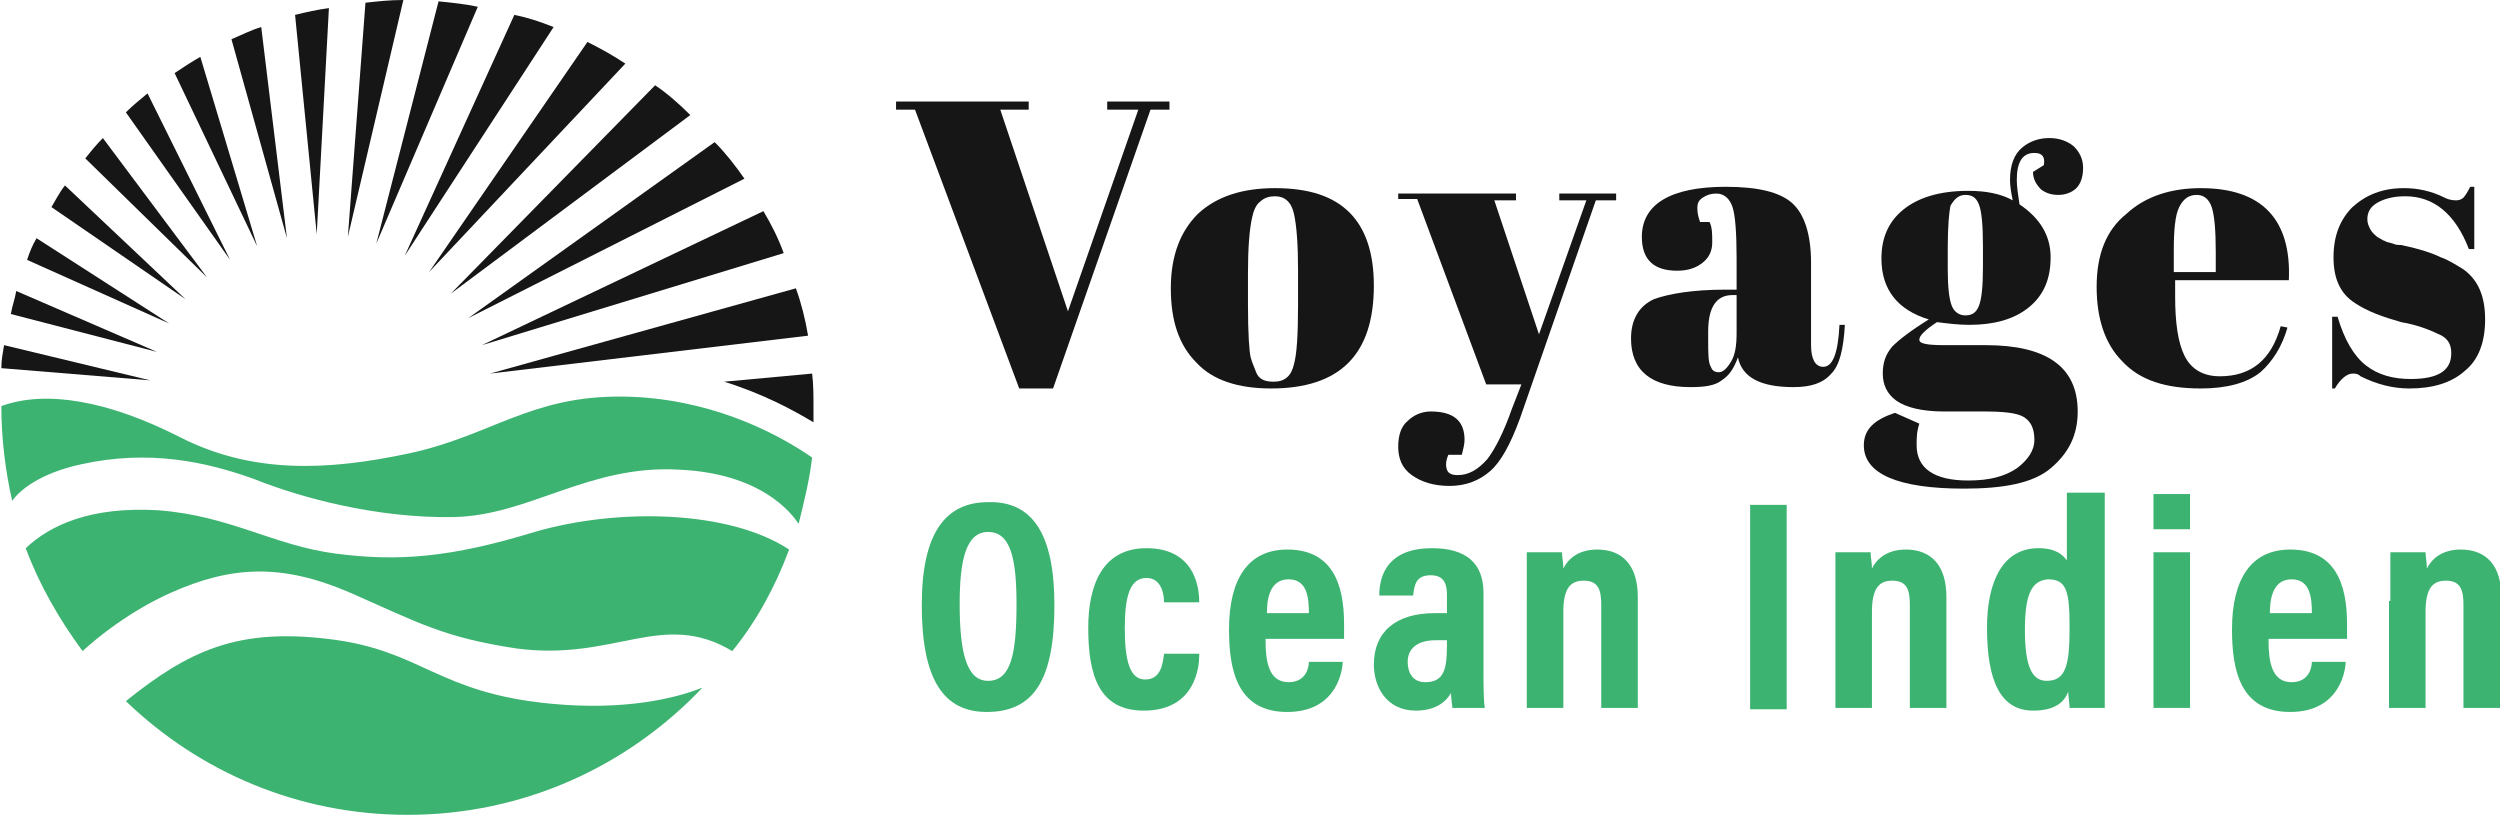
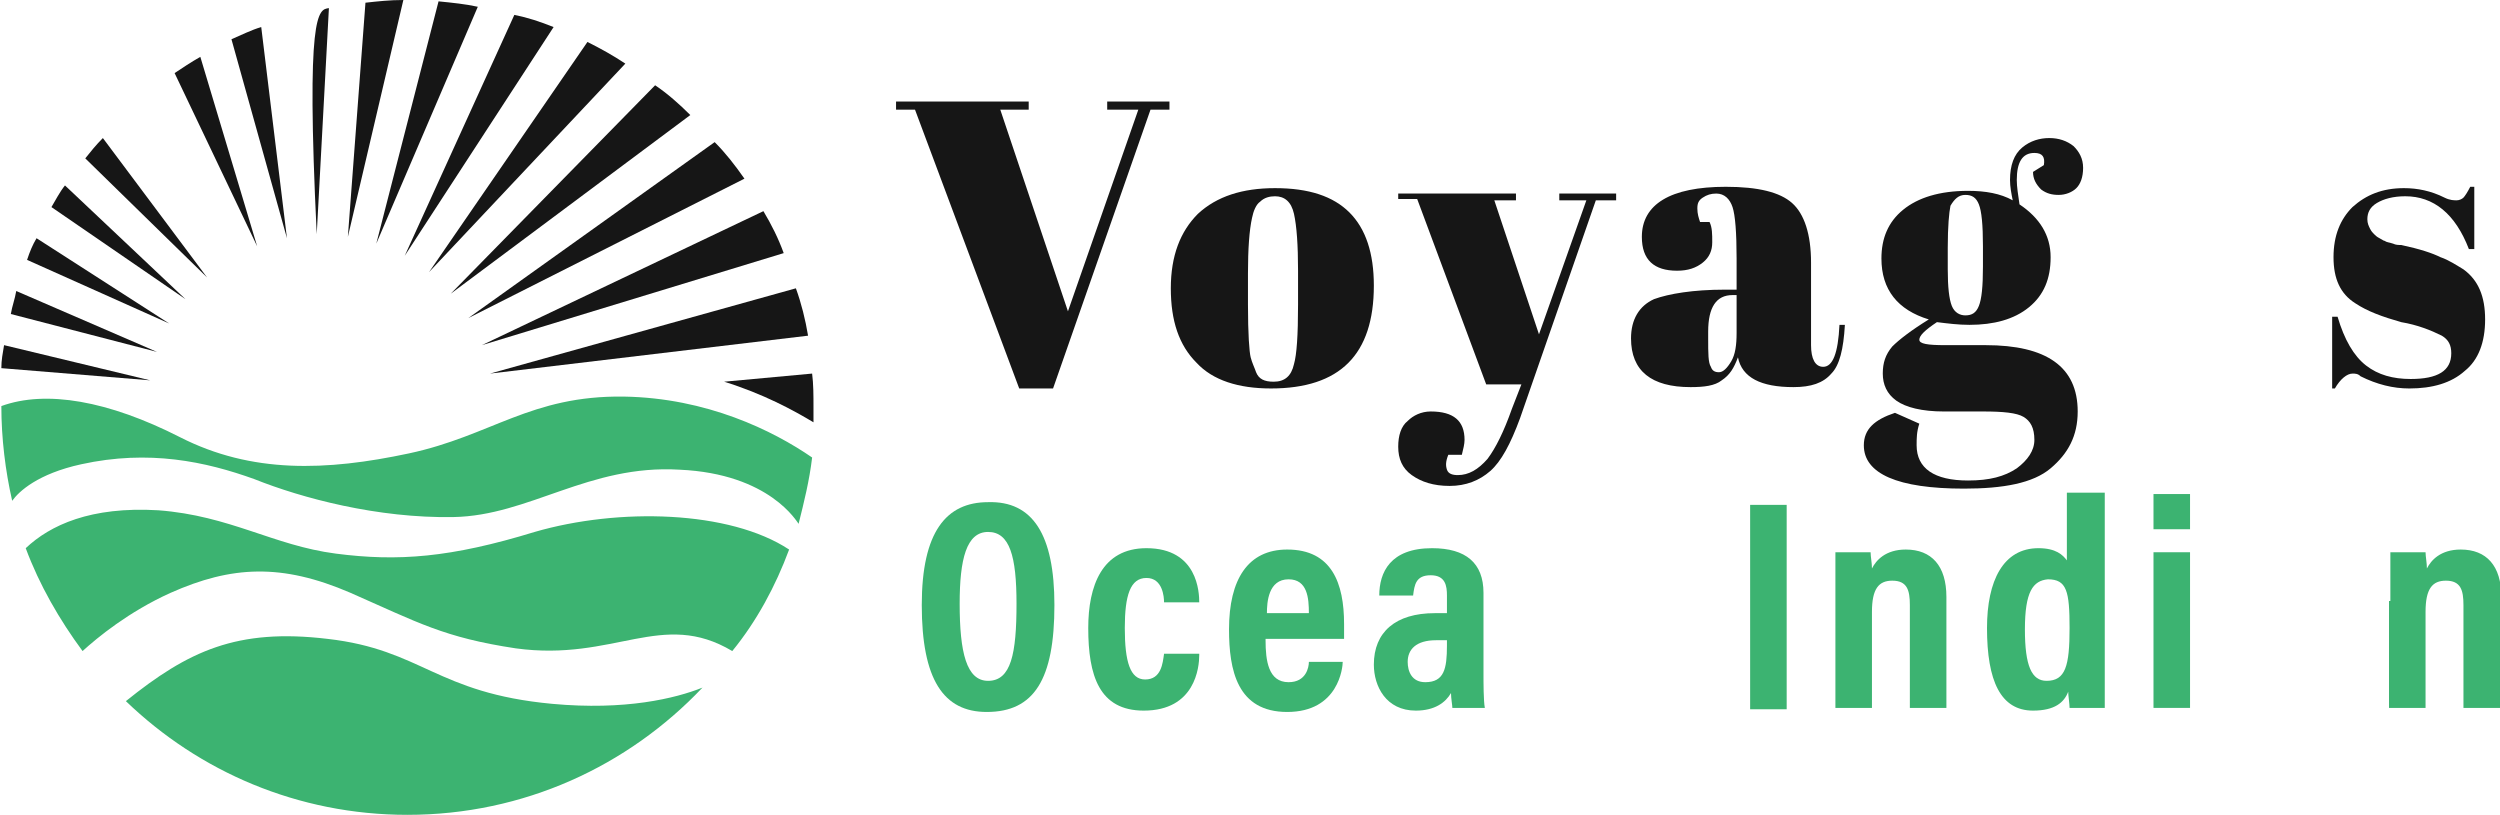
<svg xmlns="http://www.w3.org/2000/svg" version="1.1" id="Layer_1" x="0px" y="0px" width="184.7px" height="60.2px" viewBox="0 0 184.7 60.2" style="enable-background:new 0 0 184.7 60.2;" xml:space="preserve">
  <style type="text/css">
	.st0{fill:#161616;}
	.st1{fill:#3CB371;}
</style>
  <g>
    <path class="st0" d="M78.9,23l5.2-14.9h-2.3V7.5h4.6v0.6h-1.4l-7.2,20.6h-2.5L67.6,8.1h-1.4V7.5H76v0.6h-2.1L78.9,23z" />
    <path class="st0" d="M88.4,26.8c-1.3-1.3-1.9-3.1-1.9-5.5c0-2.4,0.7-4.2,2-5.5c1.4-1.3,3.3-1.9,5.7-1.9c2.5,0,4.3,0.6,5.5,1.8   c1.2,1.2,1.8,3,1.8,5.4c0,5.1-2.5,7.6-7.6,7.6C91.5,28.7,89.6,28.1,88.4,26.8z M95.9,22.5V20c0-1.9-0.1-3.3-0.3-4.2   c-0.2-0.9-0.7-1.3-1.4-1.3c-0.4,0-0.8,0.1-1.1,0.4c-0.3,0.2-0.5,0.7-0.6,1.2c-0.2,0.9-0.3,2.3-0.3,4.1v2.3c0,2.2,0.1,3.5,0.2,3.9   c0.1,0.4,0.3,0.8,0.4,1.1c0.2,0.5,0.6,0.7,1.3,0.7c0.8,0,1.3-0.4,1.5-1.3C95.8,26.2,95.9,24.8,95.9,22.5z" />
    <path class="st0" d="M103.3,14.8v-0.5h8.7v0.5h-1.6l3.3,9.9l3.5-9.9h-2v-0.5h4.2v0.5h-1.5l-5.6,16.1c-0.7,1.9-1.4,3.2-2.2,3.9   c-0.8,0.7-1.8,1.1-3,1.1c-1.2,0-2.1-0.3-2.8-0.8c-0.7-0.5-1-1.2-1-2.1c0-0.8,0.2-1.5,0.7-1.9c0.4-0.4,1-0.7,1.7-0.7   c1.7,0,2.5,0.7,2.5,2.1c0,0.3-0.1,0.7-0.2,1.1h-1c-0.2,0.5-0.2,0.8-0.1,1.1c0.1,0.3,0.4,0.4,0.8,0.4c0.8,0,1.5-0.4,2.2-1.2   c0.6-0.8,1.2-2,1.8-3.7l0.7-1.8h-2.6l-5.1-13.7H103.3z" />
    <path class="st0" d="M127.4,21.4h0.9v-2.3c0-1.9-0.1-3.2-0.3-3.8c-0.2-0.6-0.6-1-1.2-1c-0.4,0-0.7,0.1-1,0.3   c-0.3,0.2-0.4,0.4-0.4,0.8s0.1,0.7,0.2,1h0.7c0.2,0.4,0.2,0.9,0.2,1.5c0,0.6-0.2,1.1-0.7,1.5s-1.1,0.6-1.9,0.6   c-1.7,0-2.6-0.8-2.6-2.5c0-2.4,2.1-3.7,6.2-3.7c2.4,0,4,0.4,4.9,1.2c0.9,0.8,1.4,2.3,1.4,4.4v6.1c0,1,0.3,1.6,0.9,1.6   c0.7,0,1.1-1,1.2-3.1l0.4,0c-0.1,1.8-0.4,3-1,3.6c-0.6,0.7-1.5,1-2.8,1c-2.4,0-3.8-0.7-4.1-2.2c-0.3,0.8-0.6,1.3-1.2,1.7   c-0.5,0.4-1.3,0.5-2.3,0.5c-2.9,0-4.4-1.2-4.4-3.6c0-1.4,0.6-2.4,1.7-2.9C123.3,21.7,125.1,21.4,127.4,21.4z M126.4,27.1   c0.1,0.3,0.3,0.4,0.6,0.4c0.3,0,0.6-0.3,0.9-0.8c0.3-0.5,0.4-1.2,0.4-2.1v-2.8H128c-1.2,0-1.8,0.9-1.8,2.7v0.5   C126.2,26.1,126.2,26.8,126.4,27.1z" />
    <path class="st0" d="M150.2,12.7l0.8-0.5c0.1-0.6-0.1-0.9-0.7-0.9c-0.9,0-1.3,0.7-1.3,2c0,0.5,0.1,1.1,0.2,1.8   c1.5,1,2.3,2.3,2.3,3.9s-0.5,2.8-1.6,3.7c-1.1,0.9-2.6,1.3-4.4,1.3c-0.8,0-1.6-0.1-2.4-0.2c-0.9,0.6-1.3,1-1.3,1.3   c0,0.3,0.6,0.4,1.9,0.4h3c4.5,0,6.8,1.6,6.8,4.9c0,1.8-0.7,3.1-2,4.2s-3.5,1.5-6.4,1.5c-4.9,0-7.4-1.1-7.4-3.2   c0-1.2,0.8-1.9,2.3-2.4l1.8,0.8c-0.2,0.6-0.2,1.1-0.2,1.6c0,1.7,1.3,2.6,3.8,2.6c1.6,0,2.7-0.3,3.6-0.9c0.8-0.6,1.3-1.3,1.3-2.1   c0-0.9-0.3-1.4-0.8-1.7s-1.5-0.4-3-0.4h-2.9c-1.6,0-2.8-0.3-3.5-0.8c-0.7-0.5-1-1.2-1-2c0-0.8,0.2-1.4,0.7-2c0.5-0.5,1.4-1.2,2.7-2   c-2.3-0.7-3.5-2.2-3.5-4.5c0-1.5,0.5-2.7,1.6-3.6c1.1-0.9,2.7-1.4,4.8-1.4c1.3,0,2.4,0.2,3.3,0.7c-0.1-0.5-0.2-1-0.2-1.5   c0-1.1,0.3-1.9,0.9-2.4c0.6-0.5,1.3-0.7,2-0.7c0.7,0,1.3,0.2,1.8,0.6c0.4,0.4,0.7,0.9,0.7,1.6c0,0.7-0.2,1.2-0.5,1.5   s-0.8,0.5-1.3,0.5c-0.5,0-0.9-0.1-1.3-0.4C150.4,13.6,150.2,13.2,150.2,12.7z M143.9,18.3v1.6c0,1.3,0.1,2.2,0.3,2.7   c0.2,0.5,0.6,0.7,1,0.7c0.5,0,0.8-0.2,1-0.7c0.2-0.5,0.3-1.4,0.3-2.9v-1.5c0-1.6-0.1-2.6-0.3-3.1c-0.2-0.5-0.5-0.7-1-0.7   c-0.5,0-0.8,0.3-1.1,0.8C144,15.7,143.9,16.7,143.9,18.3z" />
-     <path class="st0" d="M156.8,26.7c-1.3-1.3-1.9-3.2-1.9-5.5c0-2.4,0.7-4.2,2.2-5.4c1.4-1.3,3.3-1.9,5.5-1.9c4.5,0,6.7,2.3,6.5,6.8   h-8.4v1.2c0,1.9,0.2,3.4,0.7,4.4c0.5,1,1.4,1.5,2.6,1.5c2.3,0,3.8-1.2,4.5-3.7l0.5,0.1c-0.4,1.4-1.1,2.5-2,3.3   c-1,0.8-2.5,1.2-4.4,1.2C160,28.7,158.1,28.1,156.8,26.7z M160.6,20.1h3.1v-1.5c0-1.6-0.1-2.7-0.3-3.3c-0.2-0.6-0.6-0.9-1.1-0.9   c-0.6,0-1,0.3-1.3,0.9c-0.3,0.6-0.4,1.7-0.4,3.2V20.1z" />
    <path class="st0" d="M172.3,28.7v-5.3h0.4c0.5,1.7,1.2,2.9,2.1,3.6c0.9,0.7,2,1,3.3,1c2,0,3-0.6,3-1.9c0-0.6-0.2-1-0.7-1.3   c-0.8-0.4-1.8-0.8-3-1c-1.4-0.4-2.5-0.8-3.4-1.4c-1.1-0.7-1.6-1.8-1.6-3.4s0.5-2.8,1.4-3.7c1-0.9,2.2-1.4,3.8-1.4c1,0,2,0.2,3,0.7   c0.4,0.2,0.7,0.2,0.9,0.2c0.2,0,0.4-0.1,0.5-0.2c0.1-0.1,0.3-0.4,0.5-0.8h0.3v4.6h-0.4c-1-2.6-2.6-3.9-4.7-3.9   c-0.9,0-1.6,0.2-2.1,0.5c-0.5,0.3-0.7,0.7-0.7,1.2c0,0.3,0.1,0.5,0.2,0.7c0.1,0.2,0.2,0.3,0.3,0.4c0.1,0.1,0.2,0.2,0.4,0.3   c0.2,0.1,0.3,0.2,0.4,0.2c0.1,0.1,0.3,0.1,0.6,0.2c0.2,0.1,0.4,0.1,0.6,0.1c1.4,0.3,2.3,0.6,2.9,0.9c0.6,0.2,1.2,0.6,1.7,0.9   c1.1,0.8,1.6,2,1.6,3.7c0,1.7-0.5,3-1.5,3.8c-1,0.9-2.4,1.3-4.1,1.3c-1.2,0-2.4-0.3-3.6-0.9c-0.2-0.2-0.4-0.2-0.6-0.2   c-0.4,0-0.9,0.4-1.3,1.1H172.3z" />
    <path class="st1" d="M77.9,44.7c0,5.5-1.5,7.9-5,7.9c-3.2,0-4.8-2.4-4.8-7.9c0-5.4,1.8-7.6,4.9-7.6C76.3,37,77.9,39.5,77.9,44.7z    M70.9,44.6c0,3.6,0.5,5.7,2.1,5.7c1.7,0,2.1-2,2.1-5.7c0-3.5-0.5-5.3-2.1-5.3C71.4,39.3,70.9,41.3,70.9,44.6z" />
    <path class="st1" d="M88.6,48.4c0,0.9-0.3,4.1-4.1,4.1c-3.3,0-4.1-2.6-4.1-6.1c0-3.1,1-5.9,4.3-5.9c3.8,0,3.9,3.3,3.9,4H86   c0-0.4-0.1-1.8-1.3-1.8c-1.2,0-1.6,1.3-1.6,3.7c0,2.5,0.4,3.8,1.5,3.8c1.2,0,1.3-1.2,1.4-1.9H88.6z" />
    <path class="st1" d="M93.5,47.3c0,1.5,0.2,3.1,1.7,3.1c1.3,0,1.5-1.1,1.5-1.5h2.5c0,0.4-0.3,3.7-4.1,3.7c-3.7,0-4.3-3.1-4.3-6.1   c0-3.7,1.4-5.9,4.3-5.9c3.3,0,4.2,2.5,4.2,5.5c0,0.4,0,0.9,0,1.1H93.5z M96.7,45.3c0-1.1-0.1-2.5-1.5-2.5c-1.5,0-1.6,1.7-1.6,2.5   H96.7z" />
    <path class="st1" d="M109.6,49.8c0,0.6,0,2,0.1,2.5h-2.4c0-0.2-0.1-0.7-0.1-1.1c-0.4,0.7-1.2,1.3-2.6,1.3c-2.2,0-3.1-1.8-3.1-3.4   c0-2.4,1.6-3.8,4.5-3.8c0.4,0,0.7,0,0.9,0v-1.3c0-0.7-0.1-1.5-1.2-1.5c-1.1,0-1.2,0.7-1.3,1.5h-2.5c0-1.7,0.8-3.5,3.9-3.5   c2.5,0,3.8,1.1,3.8,3.3V49.8z M107,47.3c-0.3,0-0.5,0-0.9,0c-1.5,0-2.1,0.7-2.1,1.6c0,0.7,0.3,1.5,1.3,1.5c1.4,0,1.6-1,1.6-2.7   V47.3z" />
-     <path class="st1" d="M112.8,44.4c0-2.4,0-3,0-3.6h2.6c0,0.3,0.1,0.8,0.1,1.2c0.3-0.6,1-1.4,2.5-1.4c1.9,0,3,1.2,3,3.5v8.2h-2.7   v-7.6c0-1.1-0.2-1.8-1.3-1.8c-1,0-1.5,0.6-1.5,2.3v7.1h-2.7V44.4z" />
    <path class="st1" d="M132,37.3v15.1h-2.7V37.3H132z" />
    <path class="st1" d="M135.6,44.4c0-2.4,0-3,0-3.6h2.6c0,0.3,0.1,0.8,0.1,1.2c0.3-0.6,1-1.4,2.5-1.4c1.9,0,3,1.2,3,3.5v8.2h-2.7   v-7.6c0-1.1-0.2-1.8-1.3-1.8c-1,0-1.5,0.6-1.5,2.3v7.1h-2.7V44.4z" />
    <path class="st1" d="M155.5,36.5v12.6c0,1.4,0,2.5,0,3.2h-2.6c0-0.3-0.1-0.9-0.1-1.2c-0.3,0.8-1,1.4-2.6,1.4   c-2.4,0-3.4-2.2-3.4-6.1c0-3.5,1.2-5.9,3.8-5.9c1.3,0,1.8,0.5,2.1,0.9v-5H155.5z M149.6,46.5c0,2.7,0.5,3.8,1.6,3.8   c1.4,0,1.7-1.1,1.7-3.9c0-2.7-0.2-3.6-1.6-3.6C150.2,42.9,149.6,43.7,149.6,46.5z" />
    <path class="st1" d="M159.1,40.8h2.7v11.5h-2.7V40.8z M159.1,36.5h2.7v2.6h-2.7V36.5z" />
-     <path class="st1" d="M167.6,47.3c0,1.5,0.2,3.1,1.7,3.1c1.3,0,1.5-1.1,1.5-1.5h2.5c0,0.4-0.3,3.7-4.1,3.7c-3.7,0-4.3-3.1-4.3-6.1   c0-3.7,1.4-5.9,4.3-5.9c3.3,0,4.2,2.5,4.2,5.5c0,0.4,0,0.9,0,1.1H167.6z M170.8,45.3c0-1.1-0.1-2.5-1.5-2.5c-1.5,0-1.6,1.7-1.6,2.5   H170.8z" />
    <path class="st1" d="M176.6,44.4c0-2.4,0-3,0-3.6h2.6c0,0.3,0.1,0.8,0.1,1.2c0.3-0.6,1-1.4,2.5-1.4c1.9,0,3,1.2,3,3.5v8.2H182v-7.6   c0-1.1-0.2-1.8-1.3-1.8c-1,0-1.5,0.6-1.5,2.3v7.1h-2.7V44.4z" />
  </g>
  <g>
    <g>
      <g>
        <g>
          <path class="st1" d="M60,33.8c-0.2,1.7-0.6,3.3-1,4.9c-0.1-0.1-2.1-3.7-8.8-4c-6.7-0.4-11.1,3.4-16.7,3.5      c-5.6,0.1-11.2-1.4-14.7-2.8C15.2,34.1,11,33.2,6,34.3c-3.2,0.7-4.6,2-5.1,2.7c-0.5-2.2-0.8-4.6-0.8-7c3.3-1.2,7.9-0.4,13.2,2.3      s10.8,2.5,16.9,1.2c6.1-1.3,9-4.3,15.9-4.2C52.2,29.4,57.1,31.8,60,33.8z" />
          <path class="st1" d="M51.9,50.8c-5.5,5.8-13.2,9.4-21.8,9.4c-8.1,0-15.4-3.2-20.8-8.4c4.6-3.7,8.2-5.4,14.9-4.6      c7,0.8,8,4,16.6,4.8C46.2,52.5,49.9,51.6,51.9,50.8z" />
          <path class="st1" d="M58.3,40.6c-1,2.7-2.4,5.3-4.2,7.5c-5.2-3.1-8.7,0.8-16-0.2c-5.3-0.8-7.2-1.9-12.2-4.1      c-5.1-2.2-8.8-2-13.3,0c-3.1,1.4-5.4,3.3-6.5,4.3c-1.7-2.3-3.2-4.9-4.2-7.6c1.8-1.7,4.8-3.1,9.8-2.8c5.3,0.4,8.5,2.6,13.1,3.2      s8.5,0.3,14.7-1.6C45.7,37.5,53.9,37.7,58.3,40.6z" />
        </g>
      </g>
-       <path class="st0" d="M24.3,0.6l-0.9,16.7L21.8,1.1C22.6,0.9,23.5,0.7,24.3,0.6z" />
+       <path class="st0" d="M24.3,0.6l-0.9,16.7C22.6,0.9,23.5,0.7,24.3,0.6z" />
      <path class="st0" d="M21.2,17.6L17.1,2.9c0.7-0.3,1.5-0.7,2.2-0.9L21.2,17.6z" />
      <path class="st0" d="M19,18.2L12.9,5.4c0.6-0.4,1.2-0.8,1.9-1.2L19,18.2z" />
-       <path class="st0" d="M17,19.2L9.3,8.3c0.5-0.5,1-0.9,1.6-1.4L17,19.2z" />
      <path class="st0" d="M15.3,20.5l-9-8.8c0.4-0.5,0.8-1,1.3-1.5L15.3,20.5z" />
      <path class="st0" d="M13.7,22.1l-9.9-6.8c0.3-0.5,0.6-1.1,1-1.6L13.7,22.1z" />
      <path class="st0" d="M12.5,23.9L2,19.2c0.2-0.6,0.4-1.1,0.7-1.6L12.5,23.9z" />
      <path class="st0" d="M11.6,26L0.8,23.2c0.1-0.6,0.3-1.1,0.4-1.7L11.6,26z" />
      <path class="st0" d="M11.1,28.1l-11-0.9c0-0.6,0.1-1.1,0.2-1.7L11.1,28.1z" />
      <path class="st0" d="M29.8,0l-4.1,17.5L27,0.2C27.9,0.1,28.8,0,29.8,0z" />
      <path class="st0" d="M35.3,0.5L27.8,18l4.6-17.9C33.4,0.2,34.4,0.3,35.3,0.5z" />
      <path class="st0" d="M40.9,2l-11,16.9L38,1.1C39,1.3,39.9,1.6,40.9,2z" />
      <path class="st0" d="M46.2,4.7L31.7,20.1l11.7-17C44.4,3.6,45.3,4.1,46.2,4.7z" />
      <path class="st0" d="M51,8.5L33.3,21.7L48.4,6.3C49.3,6.9,50.2,7.7,51,8.5z" />
      <path class="st0" d="M55,13.2L34.6,23.5l18.2-13C53.6,11.3,54.3,12.2,55,13.2z" />
      <path class="st0" d="M57.9,18.7l-22.3,6.8l20.8-9.9C57,16.6,57.5,17.6,57.9,18.7z" />
      <path class="st0" d="M59.7,24.8l-23.5,2.8l22.6-6.3C59.2,22.4,59.5,23.6,59.7,24.8z" />
      <path class="st0" d="M60.1,30.1c0,0.4,0,0.7,0,1.1c-1.5-0.9-3.7-2.1-6.6-3l6.5-0.6C60.1,28.4,60.1,29.2,60.1,30.1z" />
    </g>
  </g>
</svg>